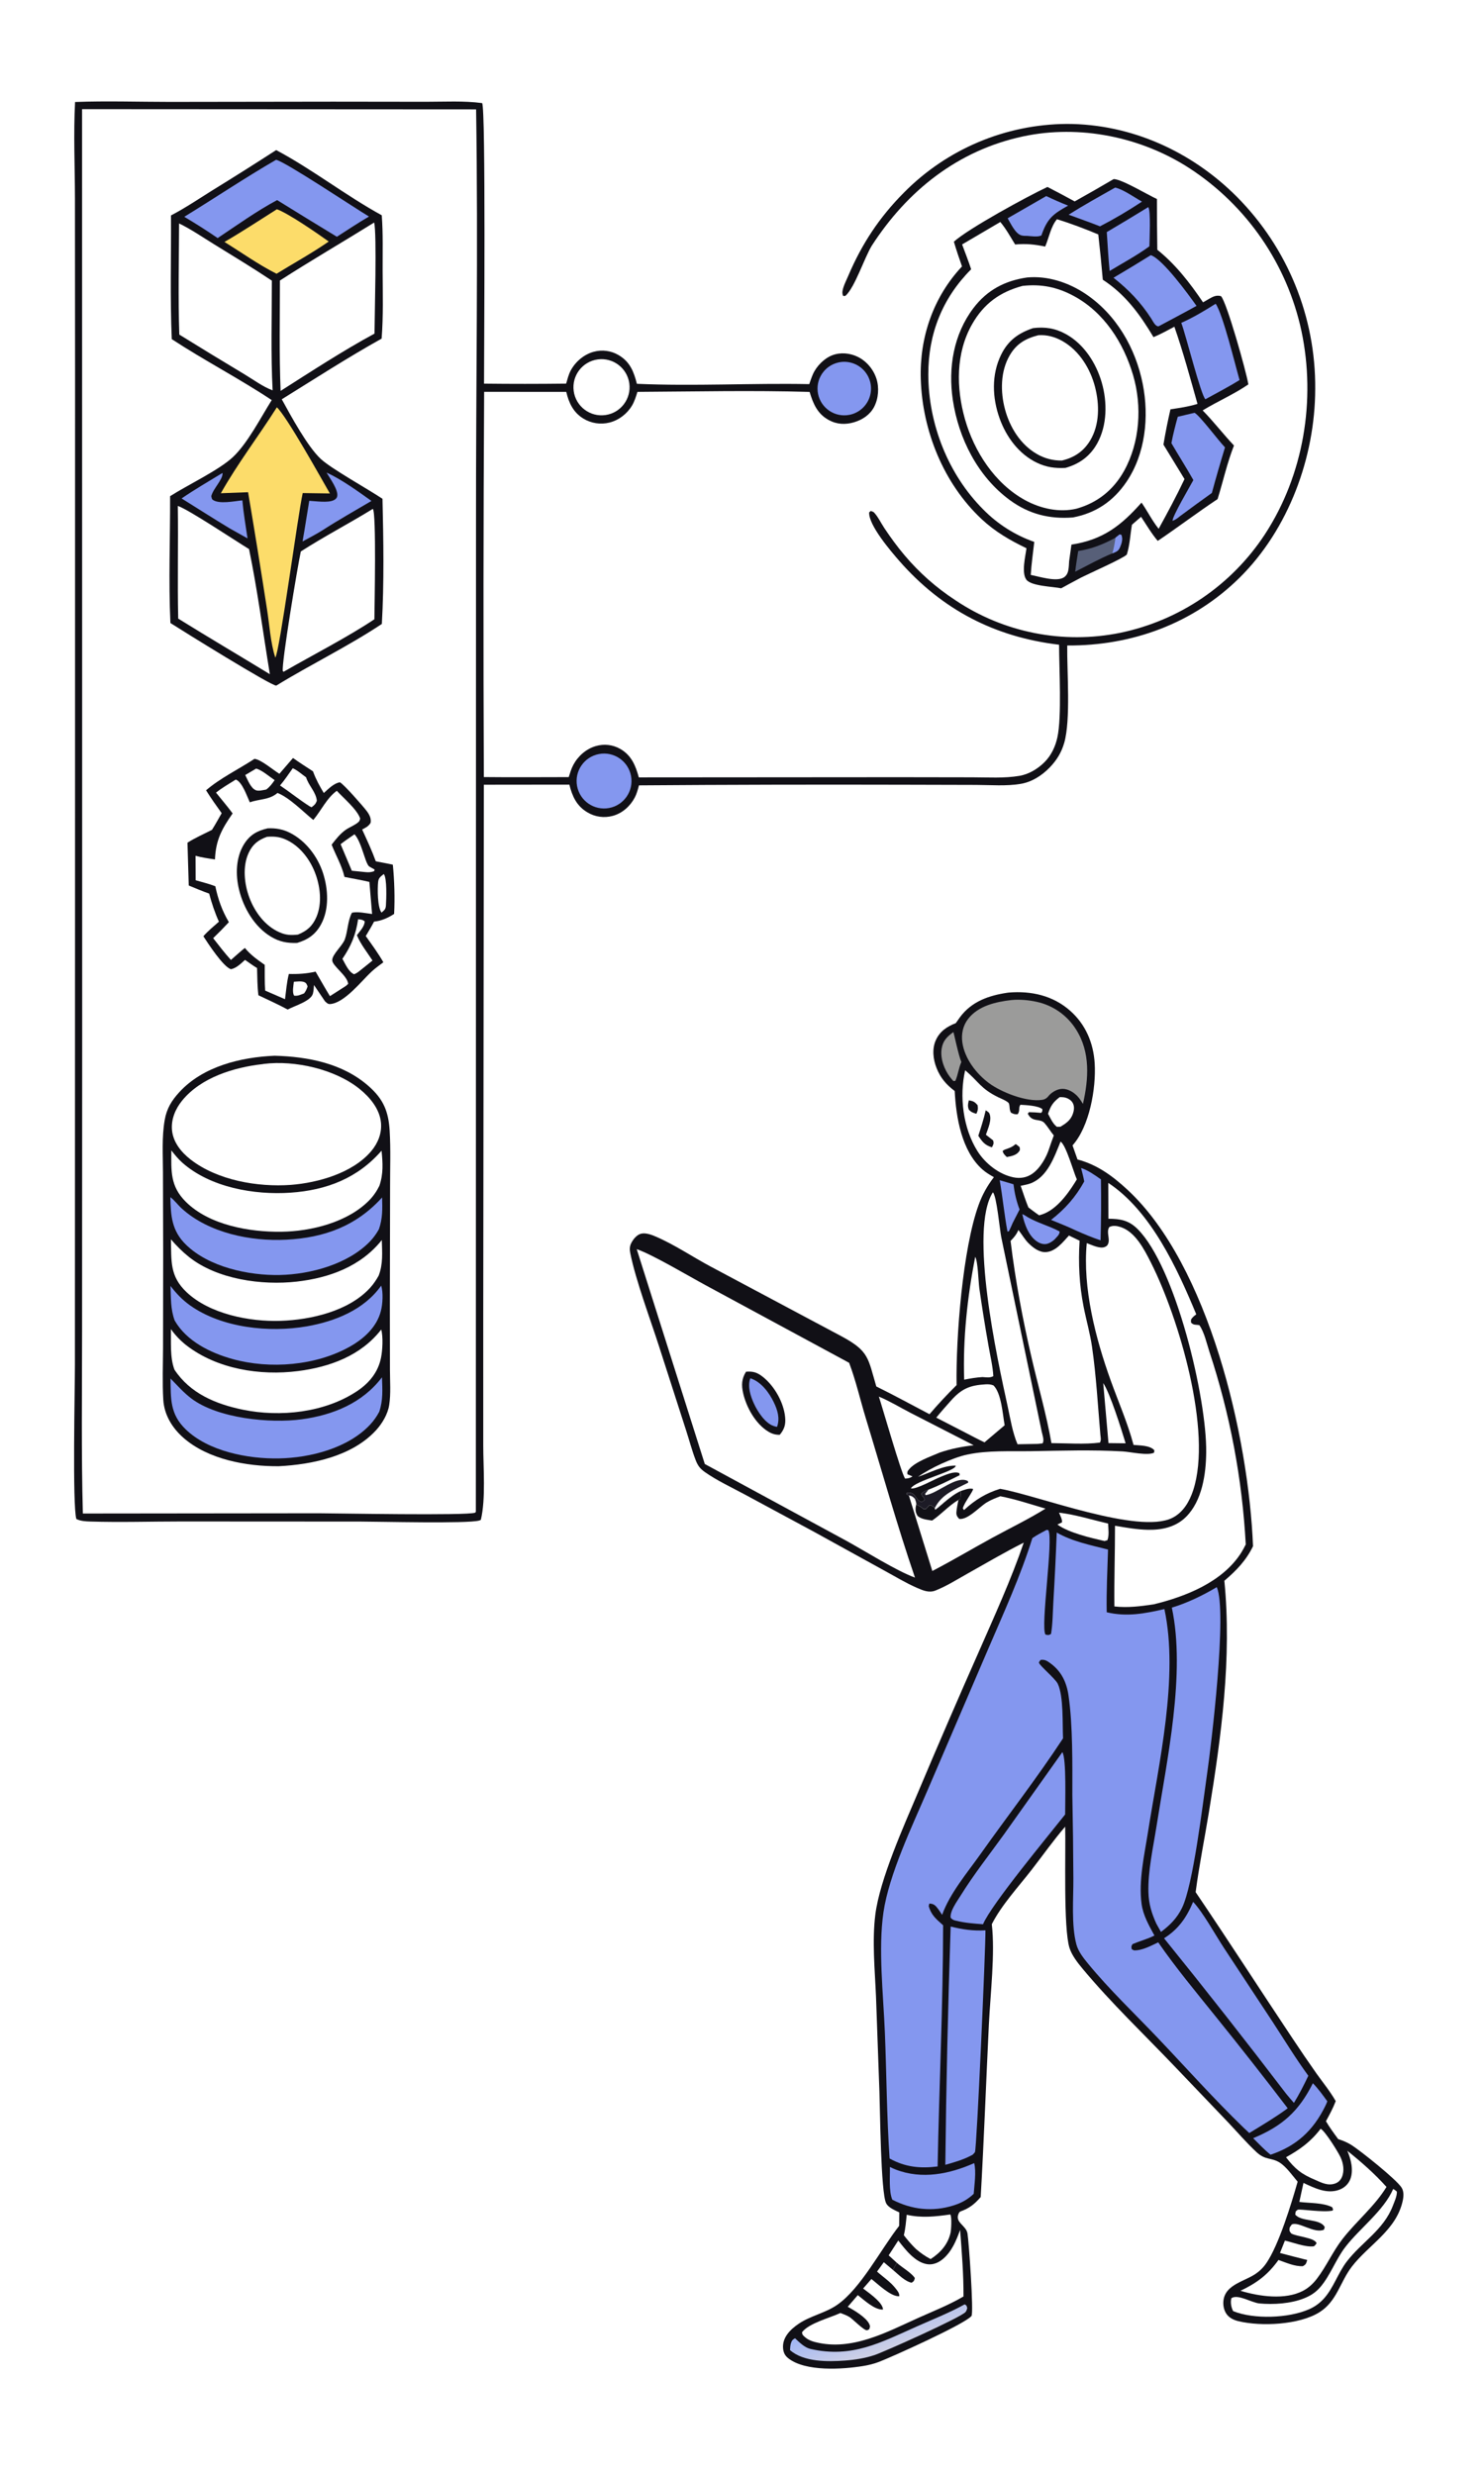
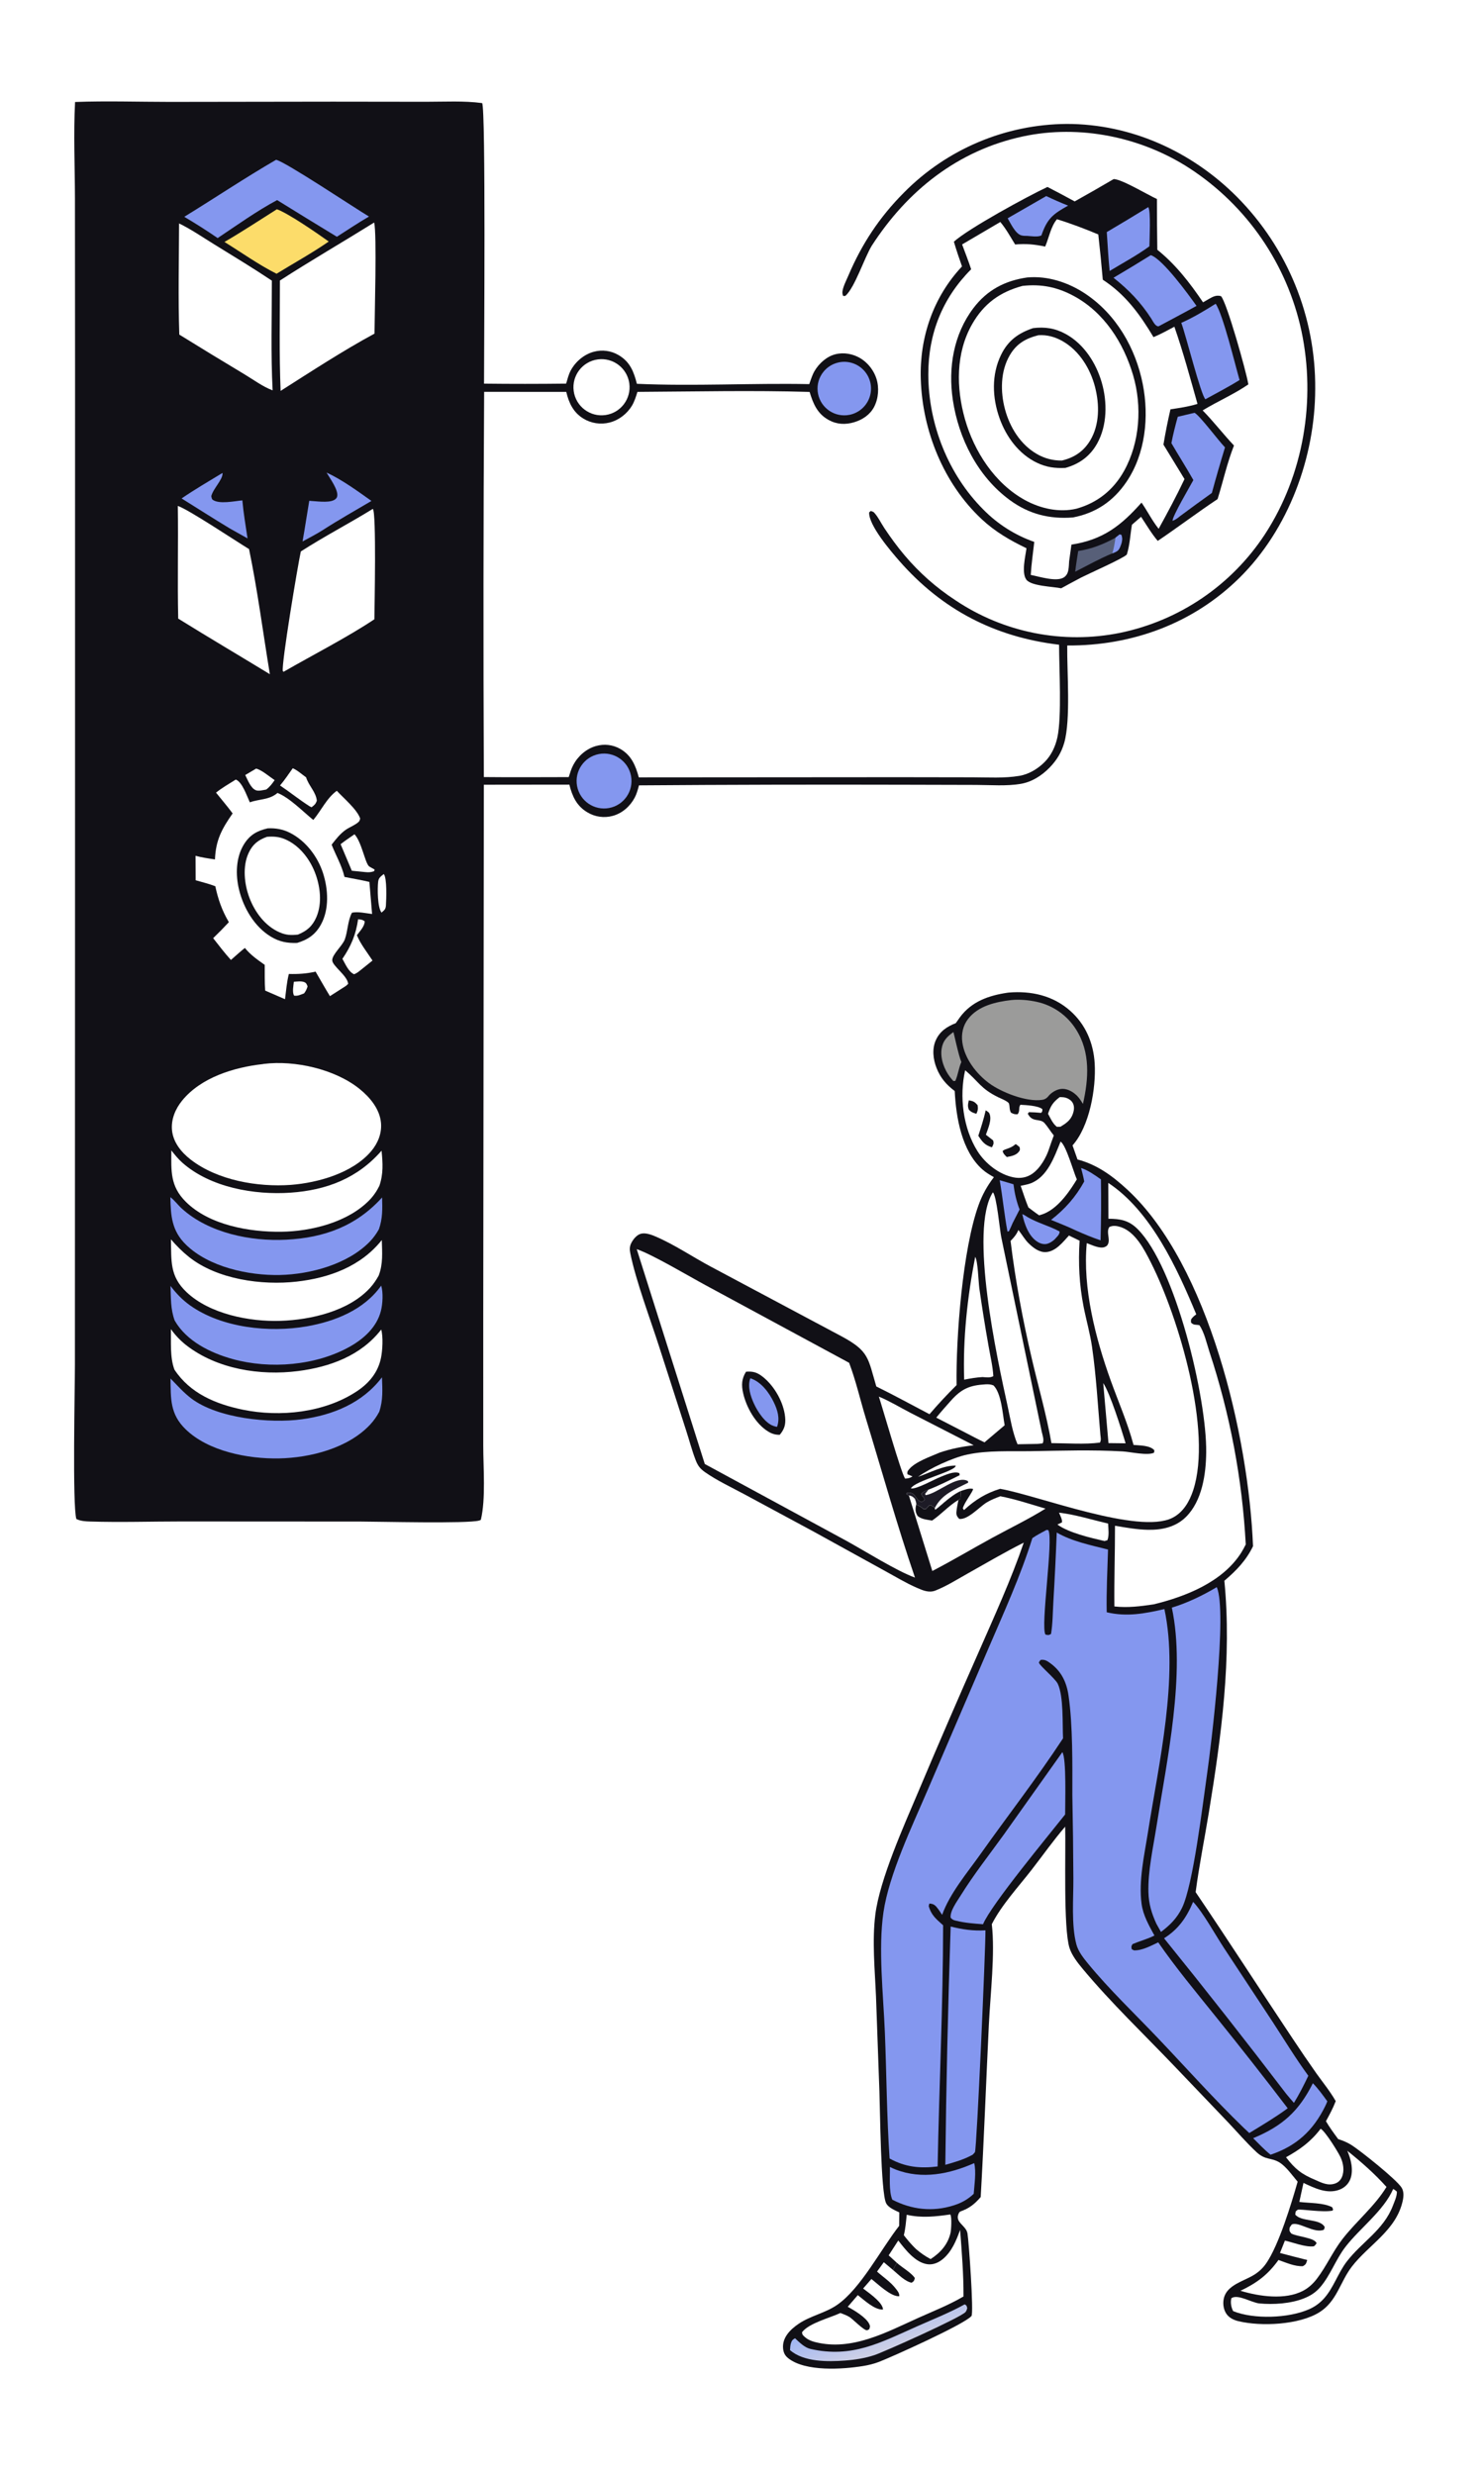
<svg xmlns="http://www.w3.org/2000/svg" style="display: block;" viewBox="0 0 1229 2048" width="1024" height="1707">
  <defs>
    <linearGradient id="Gradient1" gradientUnits="userSpaceOnUse" x1="732.894" y1="1943.71" x2="723.612" y2="1915.82">
      <stop class="stop0" offset="0" stop-opacity="1" stop-color="rgb(204,207,230)" />
      <stop class="stop1" offset="1" stop-opacity="1" stop-color="rgb(163,183,243)" />
    </linearGradient>
  </defs>
  <path transform="translate(0,0)" fill="rgb(255,255,255)" d="M 0 0 L 1229 0 L 1229 2048 L 0 2048 L 0 0 z" />
  <path transform="translate(0,0)" fill="rgb(17,16,22)" d="M 62.166 84.048 C 88.199 83.07 114.58 83.955 140.646 83.966 L 275.811 83.776 L 352.878 83.871 C 368.188 83.885 384.125 82.94 399.299 84.966 C 402.363 89.741 400.861 291.502 400.859 317.165 C 423.524 317.428 446.19 317.423 468.855 317.15 C 469.965 313.511 470.846 309.653 472.655 306.283 C 476.576 298.974 483.644 292.962 491.692 290.791 C 498.657 288.868 506.105 289.867 512.317 293.559 C 521.792 299.123 524.889 307.243 527.447 317.301 C 574.836 319.433 622.721 316.619 670.198 317.566 C 671.121 314.85 672.051 312.1 673.192 309.468 C 676.093 302.772 682.517 296.233 689.377 293.631 C 696.08 291.088 703.849 291.825 710.243 294.917 C 717.556 298.452 723.268 305.246 725.791 312.934 C 728.236 320.382 727.539 329.48 723.904 336.435 C 720.532 342.887 714.334 347.019 707.486 349.079 C 700.122 351.294 693.036 350.959 686.226 347.218 C 676.884 342.085 673.382 333.653 670.498 324.031 C 623.067 322.621 575.363 323.723 527.904 323.994 C 526.72 327.787 525.454 331.897 523.415 335.32 C 519.363 342.123 512.507 347.421 504.812 349.353 C 497.413 351.225 489.572 350.033 483.064 346.046 C 474.788 340.959 471.102 333.116 468.964 323.996 L 400.953 323.959 C 400.308 430.237 400.222 536.518 400.697 642.797 C 424.123 643.052 447.565 642.862 470.993 642.837 C 472.077 639.429 473.122 635.856 474.81 632.692 C 478.687 625.424 485.496 619.417 493.468 617.127 C 500.259 615.177 507.403 615.937 513.559 619.422 C 522.878 624.696 526.375 633.217 529.042 643.061 L 744.506 642.906 L 805.275 643.002 C 818.049 643.018 831.721 643.931 844.343 641.773 C 852.161 640.436 859.52 635.951 865.084 630.391 C 870.606 624.873 874.04 617.527 875.69 609.953 C 879.436 592.766 877.123 553.033 877.084 533.26 C 823.917 526.922 780.281 504.352 744.901 464.033 C 737.845 455.992 719.127 434.125 719.814 423.704 L 721.184 422.521 C 721.768 422.785 723.271 423.242 723.675 423.646 C 726.889 426.86 729.836 432.941 732.437 436.821 C 737.627 444.565 743.04 452.049 749.074 459.162 C 761.18 473.533 775.327 486.051 791.065 496.317 C 831.143 523.261 880.347 533.021 927.675 523.413 C 976.883 513.233 1020.02 483.889 1047.56 441.858 C 1079.63 392.759 1089.9 330.805 1077.83 273.668 C 1065.95 218.342 1032.69 169.951 985.297 139.026 C 945.246 112.949 894.104 102.503 847.214 112.538 C 793.305 124.075 751.307 157.481 721.86 203.179 C 715.64 213.591 708.135 236.897 700.516 244.169 C 699.754 244.897 699.246 244.586 698.243 244.543 C 697.963 243.823 697.73 243.096 697.674 242.317 C 697.388 238.282 700.815 231.9 702.397 228.166 C 713.614 201.693 728.173 179.577 748.499 159.146 C 784.165 123 832.737 102.515 883.516 102.202 C 936.892 102.222 987.024 125.08 1024.41 162.586 C 1066.37 204.808 1089.71 262.062 1089.21 321.59 C 1089.1 378.132 1067.12 437.731 1026.59 477.782 C 988.171 515.748 937.468 534.252 883.842 533.892 C 883.567 555.108 886.857 595.445 881.352 614.474 C 879.002 622.598 874.996 629.073 869.085 635.104 C 862.616 641.704 854.466 646.88 845.249 648.434 C 833.488 650.416 820.418 649.336 808.446 649.29 L 747.903 649.137 C 674.99 648.941 602.077 649.114 529.165 649.656 C 528.266 653.147 527.282 656.775 525.569 659.96 C 521.735 667.087 515.302 672.771 507.42 674.921 C 500.337 676.85 492.773 675.796 486.488 672.004 C 477.537 666.725 473.945 658.728 471.515 649.052 L 400.696 649.129 L 400.206 1088.13 L 400.214 1195.96 C 400.189 1214.28 402.403 1240.31 398.213 1257.59 C 397.788 1257.77 397.231 1258.04 396.765 1258.17 C 387.054 1260.86 313.504 1258.99 298.635 1258.99 L 149.923 1258.91 C 124.948 1258.92 99.708 1259.72 74.756 1258.96 C 70.877 1258.84 66.752 1258.64 63.232 1256.87 C 59.9 1245.94 62.048 1148.89 62.041 1129.5 L 62.141 737.645 L 62.167 306.033 L 62.069 163.57 C 62.004 137.179 60.809 110.387 62.166 84.048 z" />
-   <path transform="translate(0,0)" fill="rgb(255,255,255)" d="M 67.976 89.982 L 394.3 90.173 C 396.036 204.837 394.103 319.758 394.217 434.449 L 394.088 1250.94 L 393.475 1251.64 C 386.728 1254.21 278.794 1252.16 264.036 1252.12 L 68.627 1252.33 C 67.266 1202.08 67.959 1151.69 67.977 1101.42 L 68.065 854.667 L 67.976 89.982 z" />
  <path transform="translate(0,0)" fill="rgb(17,16,22)" d="M 227.474 873.447 C 255.134 874.207 283.783 879.71 305.235 898.54 C 317.523 909.327 321.755 919.489 322.718 935.646 C 323.63 950.947 323.024 966.576 323.059 981.927 L 322.878 1079.5 L 322.942 1133.33 C 322.952 1142.79 323.776 1153.22 322.327 1162.54 C 321.149 1170.12 316.475 1177.92 311.36 1183.48 C 291.639 1204.93 258.678 1211.77 230.859 1213.2 C 204.273 1213.38 172.338 1207.66 151.792 1189.56 C 142.57 1181.44 135.966 1170.59 135.235 1158.18 C 134.393 1143.89 134.993 1129.18 135.037 1114.84 L 135.141 1037.36 L 134.975 970.013 C 134.955 955.775 133.928 940.742 136.398 926.674 C 138.063 917.184 142.004 910.691 148.518 903.585 C 168.163 882.155 199.522 874.634 227.474 873.447 z" />
  <path transform="translate(0,0)" fill="rgb(255,255,255)" d="M 217.585 880.371 C 217.922 880.313 218.256 880.238 218.596 880.197 C 244.259 877.05 277.418 884.556 297.673 900.832 C 306.332 907.79 314.433 917.433 315.517 928.916 C 316.336 937.597 312.938 945.931 307.373 952.484 C 292.103 970.461 263.635 978.559 240.855 980.334 C 213.431 982.317 179.956 976.577 157.787 959.291 C 150.139 953.327 143.495 945.205 142.469 935.246 C 141.54 926.228 145.208 917.471 150.83 910.571 C 166.478 891.366 193.83 883.036 217.585 880.371 z" />
  <path transform="translate(0,0)" fill="rgb(255,255,255)" d="M 315.709 1100.07 C 317.423 1106.15 316.774 1117.32 315.547 1123.4 C 313.106 1135.49 305.74 1144.38 295.621 1151.1 C 268.828 1168.89 231.948 1172.77 200.969 1166.37 C 178.697 1161.77 157.386 1152.91 144.46 1133.23 C 140.662 1123.21 141.744 1110.33 141.531 1099.71 C 145.064 1104.67 149.277 1109.1 154.047 1112.89 C 179.593 1132.81 215.359 1138.46 246.824 1134.44 C 273.233 1131.07 298.983 1121.66 315.709 1100.07 z" />
  <path transform="translate(0,0)" fill="rgb(255,255,255)" d="M 141.891 951.786 C 144.762 955.432 147.644 959.011 151.139 962.087 C 174.315 982.478 210.516 988.823 240.503 986.787 C 270.307 984.763 296.102 974.896 315.993 952.027 C 317.024 962.294 317.57 971.093 314.215 981.04 C 312.099 985.412 309.193 989.636 305.792 993.1 C 287.916 1011.31 257.835 1018.79 232.999 1019.12 C 206.713 1019.47 173.395 1013.67 153.969 994.414 C 140.784 981.342 141.833 968.924 141.891 951.786 z" />
  <path transform="translate(0,0)" fill="rgb(255,255,255)" d="M 141.552 1025.4 C 146.169 1030.72 150.936 1035.56 156.449 1039.95 C 179.826 1058.59 216.875 1063.66 245.745 1060.39 C 272.773 1057.33 298.803 1047.82 316.198 1025.99 C 316.46 1036.15 317.346 1045.83 313.581 1055.48 C 311.482 1059.24 309.185 1062.65 306.249 1065.82 C 288.565 1084.89 257.422 1092.03 232.373 1092.86 C 206.69 1093.72 173.636 1087.25 154.474 1069.09 C 140.399 1055.75 142.027 1043.32 141.552 1025.4 z" />
  <path transform="translate(0,0)" fill="rgb(132,151,239)" d="M 141.207 1140.58 C 146.877 1146.32 151.892 1152.13 158.367 1157.05 C 180.208 1173.66 223.595 1177.93 250.064 1174.33 C 275.879 1170.81 300.249 1160.84 316.332 1139.6 C 316.69 1149.63 317.337 1158.46 314.077 1168.12 C 312.087 1171.94 309.391 1175.72 306.445 1178.85 C 288.111 1198.31 256.957 1206.23 231.042 1206.74 C 205.505 1207.23 172.503 1200.94 153.635 1182.52 C 140.743 1169.94 141.466 1157.42 141.207 1140.58 z" />
  <path transform="translate(0,0)" fill="rgb(132,151,239)" d="M 315.688 1063.71 C 317.473 1069.44 316.938 1078.95 315.421 1084.79 C 312.003 1097.94 301.59 1107.47 290.137 1113.98 C 261.927 1130.03 223.561 1133.07 192.553 1124.47 C 174.201 1119.38 154.311 1109.6 144.63 1092.52 C 141.231 1083.27 141.549 1073.71 141.208 1063.97 C 145.929 1070.18 151.06 1075.56 157.449 1080.1 C 183.741 1098.76 223.051 1102.81 254.096 1097.41 C 277.537 1093.33 301.614 1083.67 315.688 1063.71 z" />
  <path transform="translate(0,0)" fill="rgb(132,151,239)" d="M 141.09 990.483 C 144.466 992.981 147.29 996.94 150.488 999.844 C 172.873 1020.17 207.578 1027.23 237.165 1025.7 C 268.567 1024.08 295.023 1014.42 316.436 990.751 C 316.707 1000.02 316.952 1008.22 313.769 1017.11 C 311.736 1020.74 309.243 1024.22 306.346 1027.21 C 288.217 1045.95 257.126 1054.39 231.707 1054.92 C 205.922 1055.45 173.032 1048.41 153.996 1029.81 C 142.219 1018.3 141.403 1006 141.09 990.483 z" />
  <path transform="translate(0,0)" fill="rgb(17,16,22)" d="M 228.71 123.854 C 258.817 139.876 286.171 161.393 316.162 177.824 C 317.316 192.991 316.819 208.523 316.876 223.736 C 316.945 242.381 317.509 261.305 316.055 279.897 C 287.959 295.542 260.68 313.155 233.36 330.123 C 240.948 343.934 254.78 369.509 265.789 379.613 C 274.709 387.8 304.454 404.238 316.759 412.476 C 317.586 446.635 318.167 481.967 316.231 516.058 C 288.331 534.613 257.427 549.506 228.804 567.099 C 224.8 567.5 150.136 521.109 141.13 515.285 C 139.508 480.578 140.979 445.098 140.872 410.313 C 155.389 401.037 181.406 388.718 192.86 377.976 C 205.144 366.455 215.926 345.251 225.028 330.78 C 198.113 312.901 169.257 298.052 142.259 280.34 C 140.797 246.383 141.797 211.952 141.605 177.939 C 153.411 171.813 164.594 164.209 175.887 157.173 C 193.62 146.267 211.229 135.16 228.71 123.854 z" />
  <path transform="translate(0,0)" fill="rgb(255,255,255)" d="M 309.86 183.817 C 312.2 192.662 310.219 260.794 310.155 275.749 C 283.689 290.088 257.801 307.02 232.399 323.16 C 231.15 292.819 231.84 262.195 231.816 231.819 C 257.439 215.277 283.952 199.945 309.86 183.817 z" />
  <path transform="translate(0,0)" fill="rgb(255,255,255)" d="M 148.295 184.553 C 158.331 189.432 168.093 196.153 177.607 202.014 C 193.533 211.825 209.576 221.523 225.132 231.913 C 225.154 262.089 224.203 292.582 225.778 322.713 C 217.999 319.913 209.673 313.764 202.551 309.494 C 184.448 298.652 166.426 287.675 148.487 276.563 C 147.477 245.981 148.206 215.156 148.295 184.553 z" />
-   <path transform="translate(0,0)" fill="rgb(252,220,106)" d="M 229.299 336.734 C 237.707 344.63 265.719 395.095 273.188 408.053 L 250.694 407.737 C 246.815 425.019 231.491 539.634 228.008 543.899 C 224.027 531.969 223.118 516.259 221.096 503.694 C 216.111 471.439 210.898 439.218 205.46 407.036 L 182.897 407.879 C 196.811 383.198 214.146 360.644 229.299 336.734 z" />
  <path transform="translate(0,0)" fill="rgb(255,255,255)" d="M 308.765 420.82 C 311.823 424.163 310.138 501.594 310.062 512.179 C 288.184 526.823 258.333 542.116 234.892 555.636 L 234.213 555.097 C 232.99 549.189 246.405 468.632 249.128 456.064 C 268.493 443.607 289.135 432.917 308.765 420.82 z" />
  <path transform="translate(0,0)" fill="rgb(255,255,255)" d="M 147.264 418.388 C 155.73 421.066 195.572 447.633 206.249 454.101 C 213.325 488.297 217.799 523.202 223.493 557.664 C 198.221 542.257 172.742 527.255 147.588 511.637 C 146.889 480.582 147.714 449.463 147.264 418.388 z" />
  <path transform="translate(0,0)" fill="rgb(132,151,239)" d="M 228.617 131.905 C 235.831 133.149 294.345 172.19 305.581 178.858 C 296.545 184.098 287.805 189.987 278.99 195.597 C 262.446 185.563 245.952 175.446 229.508 165.247 C 212.751 174.182 196.077 186.13 180.258 196.69 C 171.247 190.503 162.026 184.63 152.61 179.08 C 178.019 163.471 202.806 146.858 228.617 131.905 z" />
  <path transform="translate(0,0)" fill="rgb(252,220,106)" d="M 229.311 172.823 C 238.845 176.214 263.148 193.022 272.259 199.552 C 258.428 209.105 243.367 217.409 229.022 226.211 C 214.199 218.771 200.031 208.63 185.893 199.886 C 200.623 191.381 214.907 181.88 229.311 172.823 z" />
  <path transform="translate(0,0)" fill="rgb(132,151,239)" d="M 270.471 390.779 C 283.049 396.524 296.284 406.195 307.622 414.244 C 293.967 422.28 280.1 430.106 266.79 438.7 C 261.551 441.989 255.985 444.827 250.557 447.794 C 252.555 436.613 254.214 425.346 256.11 414.143 C 261.435 414.402 271.649 415.999 276.371 413.638 C 277.702 412.972 278.748 412.211 279.171 410.763 C 280.7 405.53 273.075 395.392 270.471 390.779 z" />
  <path transform="translate(0,0)" fill="rgb(132,151,239)" d="M 184.107 391.162 L 184.316 391.4 C 184.497 396.645 176.421 404.221 174.975 410.287 C 175.204 411.189 175.3 412.614 176.035 413.188 C 181.229 417.244 194.453 414.347 200.708 413.781 C 201.646 424.308 203.451 434.796 205.003 445.248 L 190.532 437.147 C 177.041 429.025 163.755 420.518 150.395 412.179 C 161.324 404.719 172.801 398.03 184.107 391.162 z" />
  <path transform="translate(0,0)" fill="rgb(17,16,22)" d="M 210.806 627.687 C 216.526 628.564 226.075 636.83 231.373 640.097 L 242.662 627.007 C 248.034 630.87 253.682 634.402 259.208 638.044 C 259.271 638.22 259.332 638.396 259.398 638.571 C 261.748 644.876 264.707 650.257 268.153 655.999 C 271.897 652.71 276.391 647.922 281.476 647.114 C 284.651 648.599 300.916 667.17 303.726 670.938 C 305.892 673.842 307.525 676.86 306.949 680.591 C 305.322 683.547 302.77 684.654 299.922 686.219 C 303.92 694.903 307.944 703.536 311.223 712.527 C 315.938 713.366 320.635 714.37 325.334 715.295 C 326.643 728.458 327.066 742.847 326.404 756.062 C 321.151 759.471 316.015 761.739 309.773 762.437 C 307.673 766.52 305.255 770.441 302.912 774.388 C 307.956 781.492 313.141 788.517 317.486 796.079 C 314.132 798.606 310.593 801.123 307.524 803.989 C 299.318 811.65 285.271 829.786 273.439 830.675 C 271.411 830.828 270.556 829.576 269.134 828.371 L 260.007 814.894 C 259.823 817.213 259.745 819.849 259.129 822.09 C 257.41 828.348 243.535 832.246 238.257 835.215 C 230.371 830.945 222.106 827.254 214.013 823.385 C 213.087 815.931 213.093 808.362 212.883 800.861 C 209.451 798.802 206.201 796.406 202.923 794.108 C 199.59 797.08 195.794 800.952 191.295 801.826 C 184.957 799.981 172.4 780.687 168.423 774.568 C 172.197 770.155 176.978 766.37 181.297 762.49 C 177.857 754.825 175.373 747.346 173.214 739.246 C 167.5 737.207 161.914 734.877 156.311 732.558 L 155.262 697.111 C 161.592 693.082 168.825 689.914 175.527 686.504 C 178.392 682.031 180.929 677.286 183.587 672.683 C 179.104 666.463 174.703 660.262 170.65 653.75 C 182.26 643.722 197.917 636.151 210.806 627.687 z" />
  <path transform="translate(0,0)" fill="rgb(255,255,255)" d="M 195.285 644.847 C 200.657 646.906 204.488 658.568 206.905 663.713 C 214.528 660.91 222.427 661.753 229.066 656.539 L 229.828 655.93 C 239.771 659.861 250.966 671.416 259.468 678.304 C 266.024 670.465 270.603 660.165 278.935 654.155 C 284.451 660.155 295.793 669.627 298.301 677.129 C 298.051 677.831 297.959 678.61 297.552 679.234 C 296.018 681.588 289.175 684.461 286.501 686.316 C 281.765 689.599 278.14 694.228 274.651 698.749 C 278.204 707.791 283.049 715.833 285.284 725.432 C 292.17 726.878 299.055 727.917 305.912 729.588 L 308.16 756.13 C 302.98 755.502 296.597 753.983 291.492 755.037 C 287.962 761.585 288.091 770.04 285.609 777.036 C 283.785 782.178 275.435 789.215 275.143 794.168 C 274.86 798.974 287.59 806.865 288.361 813.939 L 286.548 815.606 L 273.231 824.123 C 269.141 817.443 265.299 810.582 261.349 803.817 C 253.911 805.531 246.806 805.993 239.226 805.759 C 237.464 812.496 236.947 819.755 236.043 826.659 L 219.624 819.538 C 219.084 812.524 219.327 805.273 219.237 798.227 C 213.072 793.862 207.642 790.143 202.788 784.224 C 198.821 787.367 195.065 790.853 191.245 794.176 C 186.024 788.428 181.323 782.236 176.534 776.13 C 180.992 771.841 185.329 767.426 189.539 762.892 C 183.856 753.269 180.633 743.987 178.312 733.161 C 173.082 731.11 167.433 729.772 162.036 728.197 L 161.954 707.971 C 167.258 709.403 172.598 710.173 178.023 710.965 C 178.681 694.985 183.682 685.73 192.655 672.882 C 188.32 667.005 183.473 661.386 178.904 655.681 C 183.969 651.61 189.793 648.315 195.285 644.847 z" />
  <path transform="translate(0,0)" fill="rgb(17,16,22)" d="M 221.698 685.237 C 228.402 684.918 234.383 685.978 240.389 689.067 C 253.345 695.729 263.129 708.654 267.545 722.377 C 271.822 735.665 272.74 751.935 265.947 764.572 C 261.398 773.034 255.076 777.377 246.055 780.075 C 237.854 780.33 231.553 779.208 224.43 774.941 C 210.72 766.729 201.674 751.173 197.961 735.947 C 194.998 723.797 195.277 709.395 202.023 698.473 C 206.852 690.653 212.947 687.243 221.698 685.237 z" />
  <path transform="translate(0,0)" fill="rgb(255,255,255)" d="M 221.136 692.239 C 226.423 691.835 231.014 692.114 235.96 694.201 C 247.487 699.066 256.073 709.899 260.633 721.288 C 265.216 732.733 267.024 747.163 261.982 758.771 C 258.735 766.247 254.129 770.178 246.725 773.177 C 241.055 773.824 236.926 773.633 231.632 771.352 C 219.574 766.158 211.005 754.538 206.501 742.527 C 202.297 731.316 200.73 716.736 205.918 705.566 C 209.24 698.415 213.871 694.832 221.136 692.239 z" />
  <path transform="translate(0,0)" fill="rgb(255,255,255)" d="M 242.445 635.495 C 246.159 637.03 250.169 640.655 253.502 643.019 C 255.527 649.837 261.792 655.247 262.385 662.44 C 261.252 665.363 260.492 665.824 257.99 667.798 L 256.416 666.982 C 247.995 661.661 240.206 655.3 231.913 649.746 C 235.731 645.313 239.015 640.24 242.445 635.495 z" />
  <path transform="translate(0,0)" fill="rgb(255,255,255)" d="M 296.576 760.466 C 298.816 760.696 300.262 760.774 302.044 762.222 C 301.934 766.461 298.059 770.291 295.57 773.669 C 298.473 780.88 304.225 788.098 308.504 794.656 L 297.629 803.376 C 296.145 804.558 295.004 805.292 293.249 806.007 C 288.619 804.005 286.025 797.507 283.565 793.244 C 290.725 782.746 294.793 773.068 296.576 760.466 z" />
  <path transform="translate(0,0)" fill="rgb(255,255,255)" d="M 293.57 690.15 C 299.312 696.212 302.146 712.845 305.325 716.366 C 306.184 717.318 309.043 718.459 310.292 719.416 L 309.762 720.732 C 307.226 721.609 305.424 721.732 302.76 721.474 L 291.362 720.33 L 282.08 698.371 C 285.726 695.439 289.743 692.848 293.57 690.15 z" />
  <path transform="translate(0,0)" fill="rgb(255,255,255)" d="M 212.096 635.791 C 216.673 636.803 223.374 642.642 227.456 645.33 C 225.315 648.373 223.497 650.876 220.475 653.12 C 218.138 653.518 214.363 654.535 212.109 653.768 C 207.731 652.277 205.103 645.055 203.103 641.116 L 212.096 635.791 z" />
  <path transform="translate(0,0)" fill="rgb(255,255,255)" d="M 317.831 723.031 C 320.622 726.421 319.951 743.997 319.615 749.028 C 319.396 752.305 318.335 752.899 315.969 754.974 C 312.576 750.631 312.552 735.328 313.164 729.525 C 313.529 726.067 315.384 725.103 317.831 723.031 z" />
  <path transform="translate(0,0)" fill="rgb(255,255,255)" d="M 243.356 812.209 C 245.862 812.063 249.388 811.528 251.745 812.416 C 253.813 813.196 253.954 814.202 254.718 816.069 C 254.014 818.365 253.286 819.977 251.79 821.864 C 248.843 822.925 246.686 824.2 243.546 823.676 C 241.865 820.808 243.038 815.527 243.356 812.209 z" />
  <path transform="translate(0,0)" fill="rgb(255,255,255)" d="M 495.082 297.109 C 507.769 295.418 519.436 304.304 521.177 316.985 C 522.917 329.666 514.076 341.367 501.402 343.157 C 488.658 344.957 476.879 336.056 475.128 323.306 C 473.378 310.555 482.324 298.81 495.082 297.109 z" />
  <path transform="translate(0,0)" fill="rgb(132,151,239)" d="M 496.038 623.738 C 508.384 621.405 520.281 629.532 522.597 641.881 C 524.913 654.23 516.77 666.115 504.418 668.414 C 492.09 670.71 480.232 662.586 477.92 650.26 C 475.608 637.935 483.716 626.066 496.038 623.738 z" />
  <path transform="translate(0,0)" fill="rgb(132,151,239)" d="M 694.358 299.646 C 702.149 297.9 710.276 300.484 715.629 306.407 C 720.983 312.33 722.734 320.676 720.212 328.252 C 717.691 335.827 711.287 341.459 703.452 342.992 C 691.563 345.318 680.011 337.66 677.524 325.804 C 675.037 313.948 682.537 302.294 694.358 299.646 z" />
  <path transform="translate(0,0)" fill="rgb(17,16,22)" d="M 834.046 821.334 C 834.509 821.259 834.975 821.192 835.443 821.153 C 853.967 819.631 871.906 823.585 886.151 836.104 C 899.01 847.404 905.558 862.809 906.581 879.736 C 907.831 900.421 902.32 931.959 888.234 947.654 L 892.342 959.298 C 908.684 963.573 921.461 973.022 933.681 984.324 C 1001.14 1046.72 1034.13 1188.87 1037.71 1279.4 C 1031.98 1291.23 1023.84 1299.63 1013.97 1308 C 1020.26 1371.71 1011.47 1436.6 1001.19 1499.45 C 997.583 1521.53 993.101 1543.53 990.191 1565.72 C 1017.26 1605.66 1043.37 1646.22 1070.14 1686.35 C 1076.7 1696.26 1083.39 1706.07 1090.23 1715.79 C 1095.64 1723.33 1101.58 1730.61 1106.2 1738.68 C 1103.97 1744.52 1101.1 1749.84 1098.1 1755.31 C 1101.16 1760.51 1104.67 1765.28 1108.25 1770.12 C 1112.2 1771.37 1116.06 1772.96 1119.55 1775.22 C 1127.24 1780.21 1156.12 1803.2 1160.68 1810.17 C 1162.79 1813.4 1162.48 1817.57 1161.68 1821.23 C 1156.32 1845.67 1133.63 1857.42 1119.59 1875.61 C 1109.8 1888.29 1107.25 1904.34 1092.68 1913.44 C 1076 1923.87 1044.45 1925.38 1025.57 1920.81 C 1021.34 1919.79 1017.29 1917.74 1015.08 1913.8 C 1012.91 1909.92 1012.55 1904.88 1013.88 1900.67 C 1016.87 1891.24 1028.87 1887.87 1036.72 1883.54 C 1041.65 1880.82 1045.43 1877.55 1048.65 1872.92 C 1059.04 1857.93 1069.64 1823.08 1074.66 1805.37 C 1070.36 1800.32 1065.15 1792.79 1059.48 1789.36 C 1052.78 1785.28 1047.98 1787.77 1040.54 1780.85 C 1032.26 1773.13 1024.72 1764.31 1016.92 1756.09 L 973.002 1710.14 C 947.544 1683.47 920.212 1657.48 896.612 1629.16 C 892.514 1624.24 887.68 1618.07 885.73 1611.92 C 880.541 1595.54 882.723 1532.82 882.14 1511.52 C 872.373 1522.87 863.617 1535.3 854.43 1547.13 C 843.393 1561.35 829.514 1576.27 821.375 1592.24 C 824.189 1616.64 820.181 1650.03 818.952 1675.23 C 816.63 1722.84 814.915 1770.51 812.181 1818.09 C 806.919 1824.1 802.847 1827.34 795.293 1830.05 C 794.816 1830.4 794.541 1830.55 794.223 1831.14 C 789.983 1838.99 800.067 1841.28 801.249 1848.21 C 802.348 1854.66 806.54 1914.05 804.542 1916.53 C 799.264 1923.1 738.891 1950.32 727.913 1954.52 C 723.692 1956.13 719.353 1957.19 714.902 1957.92 C 697.788 1960.72 667.18 1962.74 652.906 1951.58 C 650.143 1949.41 648.914 1947.05 648.545 1943.58 C 647.578 1934.49 654.478 1927.66 661.427 1922.97 C 671.259 1916.34 683.355 1914.11 693.05 1907.49 C 712.775 1894.03 729.543 1861.14 744.645 1841.93 L 744.784 1830.79 C 741.207 1829.03 735.696 1826.93 733.835 1823.13 C 729.409 1814.09 728.846 1745.15 728.296 1730.55 L 725.479 1652.19 C 724.541 1629.93 722.148 1606.44 724.918 1584.31 C 728.569 1555.12 748.762 1510.36 760.591 1482.41 C 776.936 1443.68 793.623 1405.09 810.651 1366.66 C 823.667 1336.92 837.312 1307.16 847.847 1276.43 C 831.876 1284.47 816.426 1293.54 800.844 1302.31 C 792.328 1307.1 783.812 1312.47 774.717 1316.08 C 769.229 1318.25 764.192 1315.92 759.083 1313.71 C 750.203 1309.86 741.634 1304.61 733.115 1299.99 L 674.222 1267.53 L 616.354 1236.35 C 605.623 1230.58 594.039 1225.2 584.047 1218.24 C 579.713 1215.23 577.872 1212.73 576.002 1207.83 C 572.908 1199.72 570.698 1191.11 567.98 1182.84 L 545.989 1114.56 C 538.68 1091.72 526.497 1059.48 521.983 1036.84 C 521.418 1034 521.344 1031.55 522.612 1028.87 C 524.141 1025.64 527.125 1021.81 530.676 1020.8 C 534.533 1019.71 539.491 1021.58 543.009 1023.09 C 558.704 1029.82 573.454 1039.89 588.552 1047.94 L 697.404 1105.92 C 719.736 1118.03 718.759 1123.62 725.731 1147.18 C 740.576 1154.45 755.135 1162.48 769.785 1170.14 C 776.923 1161.8 784.405 1153.77 792.211 1146.06 C 791.594 1106.82 797.21 1033.24 810.52 996.744 C 813.583 988.346 817.638 981.048 823.109 973.957 C 819.726 972.05 816.447 970.099 813.535 967.505 C 796.412 952.261 791.766 924.499 790.67 902.663 C 783.686 897.356 778.935 891.947 775.655 883.688 C 772.785 876.459 771.738 867.805 775.038 860.537 C 778.401 853.129 784.258 849.32 791.553 846.454 C 792.717 844.735 793.916 843.041 795.15 841.372 C 804.749 828.523 818.793 823.632 834.046 821.334 z" />
  <path transform="translate(0,0)" fill="rgb(132,151,239)" d="M 866.73 1265.91 L 868.18 1266.07 C 872.632 1273.52 861.536 1346.04 865.824 1352.53 C 868.142 1352.99 868.262 1353.2 870.441 1352.01 C 871.854 1343.47 871.835 1334.29 872.352 1325.62 C 873.493 1306.45 874.43 1287.27 875.164 1268.08 C 887.939 1275.48 903.435 1278.54 917.633 1282.16 C 917.122 1299.42 916.19 1316.8 916.543 1334.07 C 933.255 1337.98 947.983 1335.18 964.319 1331.42 C 976.386 1387.61 959.614 1459.5 950.692 1516.18 C 947.701 1535.19 942.849 1556.15 945.417 1575.42 C 946.684 1584.92 951.552 1593.34 956.064 1601.63 C 950.235 1604.56 943.96 1606.2 937.943 1608.71 C 936.803 1610.75 936.835 1610.71 937.316 1613 L 939.09 1613.9 C 945.779 1614.19 953.239 1610.08 959.209 1607.27 C 973.865 1628.51 990.805 1648.77 1006.97 1668.89 C 1027.14 1693.86 1046.97 1719.1 1066.44 1744.61 C 1056.25 1752.09 1045.4 1758.52 1034.61 1765.09 C 1033 1763.62 1031.4 1762.12 1029.82 1760.6 C 1005.35 1736.93 982.247 1711 958.745 1686.31 C 939.667 1666.26 918.864 1646.49 901.287 1625.14 C 897.42 1620.44 892.989 1614.89 891.413 1608.95 C 887.113 1592.72 889.043 1571.04 888.924 1554.25 C 888.819 1531.33 888.538 1508.41 888.081 1485.5 C 888.097 1460.24 888.537 1427.77 884.91 1402.92 C 883.319 1392.02 879.024 1383 870.044 1376.39 C 867.266 1374.34 865.273 1372.97 861.756 1373.53 C 861.556 1373.83 860.381 1375.37 860.387 1375.6 C 860.445 1377.9 873.926 1388.89 876.001 1393.24 C 880.934 1403.56 879.811 1426.6 880.383 1438.41 C 858.972 1471.06 834.676 1502.24 812.093 1534.11 C 801.122 1549.6 786.627 1566.61 780.247 1584.51 C 778.701 1582.23 777.158 1579.72 775.321 1577.67 C 773.614 1575.76 772.134 1575.35 769.692 1575.13 L 769.134 1577.18 C 771.199 1584.84 775.4 1588.04 781.057 1593.14 C 781.006 1659.57 777.747 1726.31 776.508 1792.76 C 762.037 1794.56 749.741 1793.36 736.726 1786.18 C 734.372 1751.52 734.232 1716.42 732.816 1681.67 C 731.563 1650.92 727.217 1612.53 731.655 1582.34 C 736.263 1550.99 755.38 1511.19 767.972 1481.82 L 818.711 1363.69 C 831.612 1333.64 845.19 1303.99 854.956 1272.73 C 858.609 1270.12 862.799 1268.08 866.73 1265.91 z" />
  <path transform="translate(0,0)" fill="rgb(255,255,255)" d="M 527.319 1033.54 C 540.348 1037.97 570.586 1055.95 584.439 1063.43 L 703.212 1127.6 C 708.825 1142.34 712.461 1158.5 717.082 1173.64 C 730.456 1217.46 742.917 1262.06 757.754 1305.38 C 742.716 1300 715.817 1283.07 700.852 1274.88 L 583.695 1211.37 L 527.319 1033.54 z" />
  <path transform="translate(0,0)" fill="rgb(17,16,22)" d="M 617.835 1134.98 C 623.852 1134.47 627.324 1135.65 632.041 1139.45 C 641.47 1147.05 649.058 1160.48 650.221 1172.59 C 650.802 1178.63 649.639 1182.54 645.771 1187.19 C 642.105 1187.25 639.251 1186.36 636.15 1184.46 C 625.691 1178.05 618.084 1164.39 615.442 1152.7 C 613.927 1146 614.177 1140.85 617.835 1134.98 z" />
  <path transform="translate(0,0)" fill="rgb(132,151,239)" d="M 621.4 1140.42 C 621.61 1140.49 621.821 1140.55 622.03 1140.62 C 630.498 1143.56 637.015 1152.37 640.783 1160.16 C 643.983 1166.78 646.041 1173.51 643.519 1180.63 C 642.597 1180.45 641.715 1180.24 640.818 1179.95 C 633.677 1177.66 627.405 1167.92 624.462 1161.53 C 621.587 1155.29 618.886 1147.14 621.4 1140.42 z" />
  <path transform="translate(0,0)" fill="rgb(255,255,255)" d="M 900.025 1028.54 C 903.993 1029.98 910.905 1033.46 914.931 1031.75 C 916.375 1031.13 917.172 1030.54 917.759 1029 C 919.407 1024.69 916.01 1019.38 918.68 1015.25 C 921.659 1013.72 924.729 1014.22 927.829 1015.17 C 940.2 1019 947.774 1033.99 953.23 1044.8 C 976.227 1090.35 1004.15 1184.23 988.173 1233.05 C 985.123 1242.37 979.888 1251.48 970.792 1255.98 C 942.721 1269.88 859.701 1237.4 828.282 1231.88 C 816.428 1235.52 807.423 1241.13 798.362 1249.47 L 797.375 1248.11 C 798.342 1243.57 806.279 1233.58 805.841 1231.96 C 802.279 1231.18 799.131 1232.61 795.768 1233.71 C 786.474 1237.85 777.087 1248.16 774.388 1249.24 L 774.135 1247.86 C 772.477 1246.18 772.278 1245.91 769.86 1245.38 L 766.864 1248.59 L 764.806 1248.66 C 763.123 1247.11 761.539 1246.21 759.457 1245.26 L 758.74 1244.95 C 758.915 1243.28 758.212 1241.78 757.676 1240.23 C 756.049 1238.46 755.066 1237.81 752.685 1237.39 L 750.871 1236.54 L 750.921 1235.34 C 758.91 1233.88 757.333 1241.01 763.214 1242.82 L 765.582 1241.35 C 765.868 1238.67 763.334 1238.7 763.059 1235.8 C 764.749 1234.3 766.101 1233.62 768.225 1232.84 L 768.946 1232.58 C 777.387 1229.36 786.603 1224.67 794.735 1220.64 L 794.522 1218.93 C 790.144 1217.01 783.137 1220.39 778.868 1222.04 C 773.95 1223.95 758.782 1232.52 754.378 1231.57 C 757.532 1225.18 792.208 1217.2 791.449 1212.68 C 781.151 1212.52 769.896 1218.68 760.286 1221.95 C 770.551 1214.66 788.953 1206.15 800.934 1203.57 C 817.921 1199.91 836.796 1201 854.14 1200.73 C 879.31 1200.32 904.643 1199.49 929.791 1200.94 C 935.988 1201.3 950.452 1204.63 955.761 1201.98 L 956.01 1200.03 C 952.507 1195.86 943.909 1196.05 938.759 1195.57 C 933.919 1177.47 926.192 1159.87 919.848 1142.23 C 907.364 1107.51 896.484 1065.73 900.025 1028.54 z" />
  <path transform="translate(0,0)" fill="rgb(29,27,38)" d="M 768.946 1232.58 L 766.149 1236 L 766.523 1237.13 C 776.351 1235.91 792.379 1220.28 801.597 1225.49 L 801.895 1226.77 C 791.155 1232.3 779.995 1236.11 774.135 1247.86 C 772.477 1246.18 772.278 1245.91 769.86 1245.38 L 766.864 1248.59 L 764.806 1248.66 C 763.123 1247.11 761.539 1246.21 759.457 1245.26 L 758.74 1244.95 C 758.915 1243.28 758.212 1241.78 757.676 1240.23 C 756.049 1238.46 755.066 1237.81 752.685 1237.39 L 750.871 1236.54 L 750.921 1235.34 C 758.91 1233.88 757.333 1241.01 763.214 1242.82 L 765.582 1241.35 C 765.868 1238.67 763.334 1238.7 763.059 1235.8 C 764.749 1234.3 766.101 1233.62 768.225 1232.84 L 768.946 1232.58 z" />
  <path transform="translate(0,0)" fill="rgb(255,255,255)" d="M 917.846 978.711 C 953.241 1002.06 975.033 1049.71 990.699 1087.47 C 989.591 1088.32 988.469 1089.15 987.548 1090.21 C 986.067 1091.91 986.267 1092.15 986.405 1094.33 C 988.663 1096.65 990.266 1095.84 993.295 1096.45 C 997.414 1102.35 999.423 1111.87 1001.68 1118.68 C 1018.68 1170.21 1028.77 1223.75 1031.7 1277.93 C 1030.56 1280.17 1029.39 1282.42 1028.06 1284.55 C 1012.73 1308.93 982.121 1321.03 955.392 1327.51 C 944.319 1329.15 934.119 1330.47 922.908 1329.25 C 922.655 1307.02 923.438 1284.72 923.402 1262.47 C 932.345 1263.98 941.621 1265.63 950.701 1265.81 C 962.318 1266.03 973.761 1263.55 982.229 1255.12 C 995.562 1241.84 998.744 1219.79 998.943 1201.7 C 999.437 1156.85 973.646 1048.35 942.136 1016.91 C 934.884 1009.68 927.92 1008.41 917.97 1008.35 L 917.846 978.711 z" />
  <path transform="translate(0,0)" fill="rgb(132,151,239)" d="M 1007.7 1313.26 C 1016.54 1333.32 1003.08 1444.47 999.539 1468.75 C 995.939 1493.45 988.166 1559.85 978.878 1578.81 C 974.737 1587.27 968.934 1593.08 961.471 1598.65 L 957.684 1591.91 C 953.732 1583.24 951.359 1575.46 951.096 1565.84 C 950.613 1548.2 954.949 1529.19 957.685 1511.78 C 966.367 1456.53 982.143 1384.81 970.468 1330.23 C 983.379 1326.33 996.133 1320.13 1007.7 1313.26 z" />
  <path transform="translate(0,0)" fill="rgb(255,255,255)" d="M 843.406 1017.66 C 846.42 1021.39 848.6 1025.56 852.081 1028.91 C 855.867 1032.55 860.776 1036.35 866.34 1035.96 C 874.327 1035.4 880.281 1027.72 885.261 1022.25 L 894.078 1026.54 C 892.93 1045.11 893.798 1062.87 897.399 1081.17 C 899.586 1092.28 902.762 1103.22 904.389 1114.44 C 907.863 1138.41 909.195 1162.96 911.29 1187.09 C 911.517 1189.52 912.115 1191.44 910.917 1193.64 C 898.047 1195.27 883.782 1194.13 870.756 1194.08 C 866.752 1171.03 860.082 1147.97 854.742 1125.17 C 847.078 1092.43 840.985 1060.08 836.918 1026.7 C 839.8 1023.79 841.787 1021.45 843.406 1017.66 z" />
  <path transform="translate(0,0)" fill="rgb(155,155,154)" d="M 837.566 827.348 C 844.207 826.652 852.048 827.382 858.536 828.814 C 872.063 831.731 883.835 839.997 891.171 851.731 C 903.124 870.535 901.596 892.579 896.863 913.308 C 895.623 911.279 894.349 909.254 892.779 907.46 C 889.749 904 884.899 900.915 880.194 900.857 C 876.035 900.805 872.135 903.003 869.214 905.789 C 867.332 908.107 866.063 909.498 863.027 909.957 C 850.03 911.92 829.252 903.665 819.129 896.184 C 808.495 888.325 798.849 875.791 796.976 862.39 C 796.009 855.476 797.439 848.606 801.731 843.016 C 810.115 832.096 824.616 828.873 837.566 827.348 z" />
  <path transform="translate(0,0)" fill="rgb(132,151,239)" d="M 787.311 1594.19 C 797.112 1596.61 805.97 1597.94 816.113 1597.32 C 816.337 1610.62 808.976 1777.03 807.438 1780.83 C 807.189 1781.44 805.991 1782.5 805.515 1783.04 C 798.404 1787.02 790.658 1789.2 782.877 1791.41 C 783.608 1725.66 785.086 1659.91 787.311 1594.19 z" />
  <path transform="translate(0,0)" fill="rgb(132,151,239)" d="M 988.112 1573.76 C 996.206 1582.31 1006.55 1601.09 1013.53 1611.75 L 1054.16 1673.4 C 1063.81 1688.2 1073.09 1703.44 1083.51 1717.7 C 1079.83 1725.41 1076.06 1732.86 1071.6 1740.15 C 1069.37 1737.72 1067.28 1735.09 1065.14 1732.57 C 1032.05 1689.21 998.345 1646.32 964.038 1603.91 C 976.049 1596.3 982.689 1586.66 988.112 1573.76 z" />
  <path transform="translate(0,0)" fill="rgb(255,255,255)" d="M 743.928 1854.03 C 749.704 1861.56 758.078 1872.36 768.09 1873.68 C 772.82 1874.31 777.282 1872.38 780.84 1869.4 C 788.249 1863.19 791.944 1854.12 795.127 1845.27 C 796.517 1863.39 798.045 1882.18 797.935 1900.35 C 786.149 1907.32 773.018 1912.46 760.543 1918.07 C 734.02 1930.01 705.457 1945.74 675.287 1938.17 C 670.861 1937.06 667.612 1935.47 664.596 1931.96 L 664.173 1930.03 C 669.879 1922.41 687.301 1918.12 695.993 1914.04 C 698.593 1915.03 701.427 1916.02 703.767 1917.54 C 706.281 1919.17 715.59 1928.66 717.981 1928.33 C 718.645 1928.24 719.215 1927.81 719.832 1927.55 C 720.585 1925.46 720.838 1925.12 719.866 1923.1 C 717.238 1917.64 707.322 1911.74 702.079 1908.91 L 710.399 1899.24 C 715.662 1903.3 724.245 1911.61 731.268 1911.19 C 731.187 1908.13 728.205 1904.93 726.034 1902.82 C 722.626 1899.5 718.615 1896.64 714.818 1893.78 L 721.669 1885.91 C 727.161 1890.16 737.77 1900.61 744.732 1900.19 C 745.023 1897.61 743.152 1895.56 741.581 1893.55 C 737.398 1888.18 731.369 1884.29 726.337 1879.76 L 731.947 1872.02 L 739.723 1878.57 C 740.346 1876.32 741.567 1874.51 742.783 1872.54 L 735.965 1866.34 L 743.928 1854.03 z" />
  <path transform="translate(0,0)" fill="rgb(17,16,22)" d="M 742.783 1872.54 C 747.087 1876.43 754.562 1880.53 757.637 1885.09 C 757.02 1887.45 757.138 1887.52 754.991 1888.99 C 749.499 1887.95 743.888 1882.06 739.723 1878.57 C 740.346 1876.32 741.567 1874.51 742.783 1872.54 z" />
  <path transform="translate(0,0)" fill="rgb(255,255,255)" d="M 1115.79 1779.79 C 1127.49 1789.16 1138.22 1798.55 1148.25 1809.71 C 1138.36 1825.86 1123.27 1838.04 1111.72 1852.93 C 1103.66 1863.32 1098.45 1875.47 1090.54 1885.77 C 1087.44 1889.8 1083.73 1893.25 1079.22 1895.63 C 1064.34 1903.48 1042.91 1900.37 1027.33 1895.66 C 1040.95 1889.15 1049.99 1882.42 1058.78 1870.18 C 1065.16 1872.35 1072.17 1875.62 1078.98 1875.31 C 1081.74 1873.72 1081.58 1873.26 1082.6 1870.18 C 1075.06 1868.32 1067.54 1866.39 1060.04 1864.37 L 1064.13 1854.11 C 1071.1 1855.74 1080.74 1859.59 1087.79 1858.9 C 1088.74 1858.8 1089.72 1857.13 1090.35 1856.38 C 1088.99 1851.63 1074.12 1850.95 1069.32 1848.21 C 1067.7 1846.03 1067.77 1846 1068.07 1843.29 C 1068.41 1842.82 1069.53 1840.94 1069.93 1840.75 C 1075.48 1838.09 1088.42 1848.59 1096.42 1845.11 L 1097.13 1843.02 C 1093.29 1835.57 1077.58 1838.84 1072.69 1832.56 L 1073.05 1830.02 C 1073.67 1829.53 1074.16 1828.79 1074.91 1828.56 C 1077.11 1827.88 1095.68 1831 1103.65 1829.28 L 1104.38 1827.22 L 1105.08 1828.33 L 1104.28 1828.98 L 1103.3 1826.53 C 1096.14 1822.67 1084.26 1823.18 1076.06 1822.11 L 1079.49 1806.39 C 1088.7 1810.65 1099.04 1815.89 1109.32 1811.97 C 1113.47 1810.39 1116.74 1807.33 1118.33 1803.14 C 1121.1 1795.87 1118.8 1786.55 1115.79 1779.79 z" />
  <path transform="translate(0,0)" fill="rgb(132,151,239)" d="M 879.82 1449.84 C 883.296 1455.17 882.063 1492.43 882.116 1501.42 C 868.317 1518.89 820.767 1576.1 814.105 1592.29 C 806.554 1591.71 799.175 1591.21 791.801 1589.37 C 789.699 1588.92 788.832 1588.51 787.325 1586.96 C 786.456 1581.57 792.716 1573.16 795.545 1568.59 C 806.276 1551.29 819.169 1534.94 831.089 1518.42 L 879.82 1449.84 z" />
  <path transform="translate(0,0)" fill="rgb(255,255,255)" d="M 822.265 986.502 C 825.374 989.239 827.954 1017.35 829.19 1023.54 L 862.69 1184.45 C 863.332 1187.39 865.026 1191.79 863.426 1194.28 L 859.251 1194.72 L 842.673 1195.01 C 838.478 1185.12 836.73 1173.8 834.44 1163.3 C 825.983 1124.53 802.315 1017.61 822.265 986.502 z" />
  <path transform="translate(0,0)" fill="rgb(255,255,255)" d="M 799.309 885.499 C 810.71 894.977 811.933 900.607 826.852 907.874 C 828.423 908.639 835.019 911.259 835.59 913.041 C 836.448 915.722 835.712 917.703 837.235 920.548 C 839.568 921.75 840.151 921.959 842.761 921.883 C 844.973 919.026 843.278 916.393 845.051 914.03 C 849.674 914.294 859.727 914.7 863.27 917.66 C 863.193 919.357 863.374 919.537 862.21 920.734 C 858.837 920.402 855.53 920.173 852.14 920.136 L 851.169 921.406 C 855.059 929.077 861.22 924.893 865.088 929.241 C 867.804 932.295 870.066 936.198 872.727 939.422 C 871.411 942.804 870.281 946.283 869.073 949.706 C 866.728 957.32 861.578 966.475 854.905 971.119 C 850.191 974.4 844.775 975.209 839.196 974.061 C 827.292 971.611 815.935 962.61 809.544 952.469 C 797.547 933.432 794.348 907.058 799.309 885.499 z" />
  <path transform="translate(0,0)" fill="rgb(17,16,22)" d="M 816.33 918.613 C 817.22 919.254 818.813 920.062 819.282 921.032 C 821.792 926.23 818.193 933.688 816.488 938.824 L 822.474 943.535 C 823.216 946.394 822.714 946.673 821.487 949.249 C 815.555 947.464 813.451 944.612 810.204 939.679 C 812.484 932.693 814.707 925.788 816.33 918.613 z" />
  <path transform="translate(0,0)" fill="rgb(17,16,22)" d="M 841.145 946.561 C 842.346 947.275 843.337 948.171 844.4 949.071 C 844.62 950.629 844.985 951.171 844.088 952.485 C 841.799 955.84 837.541 956.6 833.827 957.271 C 832.06 955.646 831.001 954.668 830.333 952.327 C 832.302 950.234 836.437 950.719 841.145 946.561 z" />
  <path transform="translate(0,0)" fill="rgb(17,16,22)" d="M 802.352 910.336 C 805.965 910.957 807.301 911.599 809.619 914.391 C 810.108 917.29 809.842 918.811 808.626 921.479 C 805.998 920.772 804.398 920.17 802.458 918.225 C 801.183 915.267 801.676 913.324 802.352 910.336 z" />
  <path transform="translate(0,0)" fill="rgb(255,255,255)" d="M 774.135 1247.86 L 774.388 1249.24 C 777.087 1248.16 786.474 1237.85 795.768 1233.71 L 795.387 1239.99 L 793.749 1241.07 C 793.122 1244.4 792.299 1247.89 792.064 1251.27 C 791.886 1253.83 792.795 1255.04 794.399 1256.78 C 801.413 1257.77 810.974 1247.04 816.874 1243.34 C 820.476 1241.08 824.483 1239.56 828.443 1238.05 C 841.051 1240.48 853.546 1244.66 865.865 1248.28 C 851.898 1257 836.638 1264.32 822.156 1272.22 C 805.417 1281.34 789.048 1291.14 772.118 1299.91 L 752.685 1237.39 C 755.066 1237.81 756.049 1238.46 757.676 1240.23 C 758.212 1241.78 758.915 1243.28 758.74 1244.95 L 759.457 1245.26 C 761.539 1246.21 763.123 1247.11 764.806 1248.66 L 766.864 1248.59 L 769.86 1245.38 C 772.278 1245.91 772.477 1246.18 774.135 1247.86 z" />
  <path transform="translate(0,0)" fill="rgb(17,16,22)" d="M 774.135 1247.86 L 774.388 1249.24 C 777.087 1248.16 786.474 1237.85 795.768 1233.71 L 795.387 1239.99 L 793.749 1241.07 C 785.736 1245.82 779.611 1252.94 771.949 1258.16 C 767.905 1257.45 763.222 1257.17 760.008 1254.43 C 758.19 1251.68 757.937 1249.2 758.529 1245.97 C 758.592 1245.63 758.67 1245.29 758.74 1244.95 L 759.457 1245.26 C 761.539 1246.21 763.123 1247.11 764.806 1248.66 L 766.864 1248.59 L 769.86 1245.38 C 772.278 1245.91 772.477 1246.18 774.135 1247.86 z" />
  <path transform="translate(0,0)" fill="rgb(132,151,239)" d="M 806.797 1789.99 C 808.588 1797.17 806.924 1807.99 806.405 1815.42 C 801.334 1820.16 796.291 1822.95 789.643 1825.03 C 772.229 1830.5 755.007 1828.52 738.964 1820.25 C 736.002 1813.27 737.169 1800.75 736.985 1793.17 C 738.579 1793.97 740.209 1794.69 741.869 1795.34 C 763.519 1803.67 786.275 1799.09 806.797 1789.99 z" />
  <path transform="translate(0,0)" fill="rgb(255,255,255)" d="M 727.84 1155.57 C 736.662 1159.2 745.352 1164.52 753.85 1168.91 L 806.391 1195.84 C 796.679 1196.95 787.529 1198.73 778.268 1201.88 C 770.773 1205.15 757.741 1209.54 752.648 1216 C 751.395 1217.59 751.245 1217.9 751.511 1219.85 C 752.895 1220.48 754.295 1221.07 755.711 1221.63 C 753.581 1223.02 752.07 1223.3 749.545 1223.44 C 746.233 1218.44 731.215 1165.94 727.84 1155.57 z" />
  <path transform="translate(0,0)" fill="rgb(255,255,255)" d="M 1153.79 1811.4 C 1154.96 1811.96 1155.84 1812.75 1156.84 1813.57 C 1157.03 1817.24 1154.85 1821.82 1153.54 1825.25 C 1145.82 1845.43 1127.87 1855.17 1115.37 1871.44 C 1108.21 1880.76 1104.54 1892.78 1096.91 1901.53 C 1093.28 1905.7 1089.05 1908.81 1083.97 1911.02 C 1066.99 1918.41 1038.36 1919.42 1021.28 1912.5 C 1021.16 1912.27 1021.04 1912.04 1020.92 1911.81 C 1019.53 1908.97 1018.89 1904.74 1019.83 1901.76 C 1025.22 1898.18 1036.53 1905.5 1042.91 1906.12 C 1054.57 1907.25 1069.05 1906.29 1079.92 1901.93 C 1085.4 1899.73 1089.65 1897.02 1093.5 1892.52 C 1101.79 1882.84 1106.24 1869.73 1114.15 1859.45 C 1126.14 1843.88 1145.95 1829.44 1153.79 1811.4 z" />
  <path transform="translate(0,0)" fill="rgb(255,255,255)" d="M 816.146 1145.42 C 818.706 1145.32 820.394 1145.37 822.788 1146.32 C 829.36 1152.82 830.39 1170.35 832.018 1179.3 L 815.331 1193.43 C 810.122 1191.03 805.039 1188.23 799.927 1185.62 L 775.387 1172.98 C 779.229 1168.19 783.392 1163.57 787.471 1158.98 C 796.327 1149.02 803.187 1146.18 816.146 1145.42 z" />
  <path transform="translate(0,0)" fill="rgb(255,255,255)" d="M 807.622 1039.88 C 809.863 1043.36 810.313 1060.41 811.019 1065.76 C 813.3 1081.83 815.865 1097.85 818.712 1113.83 C 820.101 1121.93 822.207 1130.48 822.634 1138.66 C 819.598 1140.22 816.962 1139.56 813.603 1139.4 C 808.443 1139.71 803.557 1140.54 798.493 1141.56 C 797.383 1107.53 801.137 1073.25 807.622 1039.88 z" />
  <path transform="translate(0,0)" fill="rgb(255,255,255)" d="M 878.34 944.493 C 882.875 947.444 888.928 969.29 891.791 975.78 C 891.316 976.596 890.827 977.405 890.326 978.205 C 883.568 988.978 873.524 1002.56 860.498 1005.51 C 857.497 1003.45 854.614 1001.18 851.698 999.01 C 849.278 993.197 847.371 987.05 845.271 981.108 C 848.132 980.482 851.154 980.026 853.882 978.936 C 867.664 973.424 873.18 957.022 878.34 944.493 z" />
  <path transform="translate(0,0)" fill="rgb(132,151,239)" d="M 1087.28 1723.87 C 1091.78 1728.48 1095.45 1733.64 1099.23 1738.83 C 1098.75 1740.18 1098.19 1741.5 1097.54 1742.77 C 1087.62 1762.93 1073.76 1775.83 1052.24 1783.04 C 1047.09 1778.96 1042.5 1773.98 1037.82 1769.36 C 1061.77 1759.45 1075.56 1747.3 1087.28 1723.87 z" />
  <path transform="translate(0,0)" fill="rgb(132,151,239)" d="M 895.309 966.348 C 901.272 968.303 906.635 972.216 911.742 975.774 C 912.014 992.588 911.917 1009.41 911.451 1026.22 C 904.557 1023.91 897.987 1021.17 891.346 1018.22 C 884.526 1014.94 877.442 1012.19 870.45 1009.31 C 881.958 1000.43 890.939 990.256 897.926 977.501 C 897.29 973.764 896.216 970.032 895.309 966.348 z" />
  <path transform="translate(0,0)" fill="rgb(255,255,255)" d="M 1093.72 1761.55 C 1097.61 1763.66 1108.41 1781.18 1110.28 1785.31 C 1112.53 1790.29 1113.55 1796.4 1111.31 1801.58 C 1110.24 1804.06 1108.31 1805.98 1105.73 1806.87 C 1099.8 1808.92 1094.71 1806.33 1089.39 1803.96 C 1077.8 1799.1 1072.68 1795.03 1065.03 1785.15 C 1076.78 1778.6 1085.49 1772.32 1093.72 1761.55 z" />
  <path transform="translate(0,0)" fill="url(#Gradient1)" d="M 798.91 1906.89 C 800.688 1907.83 800.49 1908.14 801.061 1909.99 C 800.743 1911.16 800.427 1912.21 799.667 1913.19 C 796.271 1917.53 732.28 1946.23 724.148 1948.92 C 716.286 1951.51 708.119 1952.79 699.883 1953.4 C 685.423 1954.48 665.77 1954.69 654.266 1944.81 C 654.4 1943.14 654.426 1941.14 654.895 1939.54 C 655.626 1937.03 656.195 1936.21 658.401 1934.95 C 662.015 1938.32 666.309 1942.69 671.224 1943.8 C 705.623 1951.63 729.352 1938.47 759.607 1925.04 C 772.726 1919.21 786.356 1913.84 798.91 1906.89 z" />
  <path transform="translate(0,0)" fill="rgb(255,255,255)" d="M 787.002 1832.49 C 788.407 1834.62 787.794 1845.28 787.132 1848.03 C 784.848 1857.53 778.703 1864.25 770.722 1869.42 C 766.118 1867.02 762.41 1864.38 758.476 1860.99 C 754.81 1857.43 751.64 1853.72 748.52 1849.67 C 749.92 1844.14 750.321 1838.4 750.907 1832.74 C 763.194 1835.55 774.73 1834.25 787.002 1832.49 z" />
  <path transform="translate(0,0)" fill="rgb(255,255,255)" d="M 877.026 1251.63 C 890.34 1253.13 904.572 1257.61 917.705 1260.67 C 917.876 1264.93 918.691 1270.42 917.132 1274.4 L 914.765 1275.12 C 903.335 1272.5 885.11 1268.32 875.708 1261.46 L 879.47 1259.7 C 879.915 1257.31 877.939 1253.87 877.026 1251.63 z" />
  <path transform="translate(0,0)" fill="rgb(155,155,154)" d="M 789.6 853.824 C 789.815 854.059 793.99 873.903 796.163 878.625 C 793.92 883.661 793.41 889.204 791.186 894.266 L 789.572 894.414 C 788.632 893.378 787.713 892.327 786.862 891.216 C 782.027 884.912 778.599 875.811 779.812 867.799 C 780.832 861.068 784.283 857.651 789.6 853.824 z" />
  <path transform="translate(0,0)" fill="rgb(255,255,255)" d="M 913.65 1144.39 C 919.407 1152.83 928.855 1183.22 932.207 1194.23 L 918.014 1194.07 L 913.65 1144.39 z" />
  <path transform="translate(0,0)" fill="rgb(255,255,255)" d="M 877.634 907.68 C 878.68 907.685 879.708 907.718 880.75 907.817 C 883.282 908.059 886.465 909.652 887.943 911.773 C 889.508 914.018 889.716 916.751 889.122 919.356 C 887.601 926.027 883.799 928.916 878.164 932.214 L 875.268 932.278 C 871.89 929.733 869.951 925.14 867.946 921.479 C 870.133 914.966 872.099 911.847 877.634 907.68 z" />
  <path transform="translate(0,0)" fill="rgb(132,151,239)" d="M 827.915 976.467 L 839.315 979.824 C 840.19 986.903 841.794 994.073 844.385 1000.71 L 838.72 1011.76 C 837.763 1014.12 836.667 1016.4 835.58 1018.69 L 834.359 1018.97 C 831.721 1004.94 830.391 990.568 827.915 976.467 z" />
  <path transform="translate(0,0)" fill="rgb(132,151,239)" d="M 846.628 1004.56 C 848.252 1005.06 849.648 1006.2 851.111 1007.06 C 859.561 1011.99 869.159 1014.31 877.53 1018.92 C 877.673 1021.61 874.932 1023.65 873.192 1025.67 C 871.469 1027.11 869.699 1028.35 867.524 1029.02 C 864.819 1029.84 861.931 1029.08 859.558 1027.67 C 851.928 1023.14 848.372 1012.73 846.628 1004.56 z" />
  <path transform="translate(0,0)" fill="rgb(17,16,22)" d="M 922.329 147.842 C 929.096 147.945 950.73 161.014 958.135 164.351 C 958.129 178.352 958.234 192.354 958.45 206.353 C 973.794 218.695 985.331 233.665 996.323 249.868 C 997.886 248.939 999.46 248.027 1001.04 247.133 C 1004.46 245.222 1007.18 243.632 1011.19 244.751 C 1015.91 249.584 1032.27 307.703 1033.85 317.79 C 1022 325.923 1008.33 331.832 995.996 339.32 C 1005.06 348.519 1013.03 358.97 1021.94 368.383 C 1016.3 382.659 1012.93 398.028 1008.38 412.702 C 991.606 423.86 975.521 436.06 958.806 447.327 C 953.658 441.284 949.418 433.992 945.004 427.375 L 937.438 433.953 C 936.01 442.164 935.738 450.649 933.192 458.62 C 930.418 461.726 902.079 474.24 895.678 477.496 C 890.015 480.4 884.444 483.537 878.841 486.558 C 872.106 485.121 853.896 484.811 849.944 479.337 C 845.808 473.608 849.242 460 850.093 453.408 C 836.483 446.871 824.189 439.773 813.078 429.42 C 781.507 399.999 763.884 356.202 762.552 313.448 C 761.474 278.876 772.921 245.456 796.704 220.146 C 794.273 213.388 792.026 206.564 789.968 199.683 C 802.018 188.742 850.931 162.098 867.477 154.365 C 875.041 158.258 882.553 162.25 890.012 166.341 C 900.853 160.295 911.626 154.129 922.329 147.842 z" />
  <path transform="translate(0,0)" fill="rgb(255,255,255)" d="M 875.333 181.096 C 886.845 184.601 898.471 189.029 909.566 193.675 C 910.965 206.152 912.209 218.646 913.297 231.153 C 932.11 243.405 943.905 259.685 955.292 278.673 C 961.241 276.237 966.896 273.045 972.582 270.057 C 979.889 291.025 985.676 312.571 991.724 333.926 C 984.373 336.207 976.927 337.268 969.338 338.41 C 967.096 348.085 965.158 357.827 963.525 367.622 L 980.972 396.162 C 974.374 410.075 966.996 423.809 959.568 437.299 C 954.139 430.623 950.334 422.684 945.368 415.632 C 928.396 434.755 913.429 446.389 887.33 450.402 L 885.411 464.249 C 885.287 466.578 885.201 468.969 884.802 471.269 C 884.345 473.903 883.263 476.185 880.914 477.621 C 874.655 481.448 860.534 476.768 853.638 475.503 C 854.181 466.405 855.525 457.226 856.552 448.166 C 840.709 442.619 826.343 433.525 814.551 421.578 C 785.311 392.481 768.835 350.578 768.801 309.438 C 768.772 275.728 780.527 246.321 804.282 222.5 C 801.982 215.588 799.331 208.783 796.787 201.957 L 828.429 183.375 C 833.173 189.007 836.83 195.733 840.703 201.986 C 849.581 201.163 856.927 201.891 865.571 203.733 C 868.714 196.53 870.226 187.104 875.333 181.096 z" />
  <path transform="translate(0,0)" fill="rgb(17,16,22)" d="M 850.737 229.284 C 867.61 227.767 884.67 233.357 898.642 242.62 C 924.324 259.645 940.5 287.697 946.396 317.538 C 951.744 344.608 948.631 375.363 932.8 398.609 C 921.98 414.496 907.496 424.274 888.653 427.901 C 869.159 429.423 852.185 425.195 836.253 413.521 C 809.821 394.151 793.844 362.536 789.09 330.595 C 785.145 304.086 789.668 276.471 806.078 254.743 C 817.438 239.702 832.253 231.914 850.737 229.284 z" />
  <path transform="translate(0,0)" fill="rgb(255,255,255)" d="M 846.841 236.262 C 862.274 234.573 875.387 237.172 889.117 244.538 C 914.33 258.065 930.457 283.235 938.388 310.147 C 945.953 335.817 944.071 365.74 930.939 389.362 C 922.168 405.142 908.807 415.833 891.458 420.668 C 877.148 424.055 861.708 420.553 848.999 413.624 C 823.961 399.972 806.775 373.459 799.126 346.482 C 791.823 320.723 791.472 291.856 805.052 267.999 C 814.776 250.916 828.121 241.294 846.841 236.262 z" />
  <path transform="translate(0,0)" fill="rgb(17,16,22)" d="M 855.516 271.226 C 865.318 269.978 873.897 271.306 882.625 276.095 C 897.661 284.347 907.756 300.063 912.433 316.241 C 917.112 332.429 917.004 351.723 908.623 366.725 C 902.727 377.28 893.842 383.703 882.319 386.909 C 873.824 387.331 866.638 386.397 858.863 382.697 C 843.817 375.537 833.342 361.298 827.823 345.887 C 821.73 328.875 820.991 309.788 829.071 293.273 C 834.853 281.455 843.315 275.362 855.516 271.226 z" />
  <path transform="translate(0,0)" fill="rgb(255,255,255)" d="M 859.917 277.102 C 867.2 276.59 873.915 278.505 880.221 282.142 C 893.936 290.052 902.99 304.861 906.87 319.907 C 910.594 334.351 910.742 351.15 902.798 364.278 C 897.337 373.304 889.603 378.385 879.471 380.808 C 872.163 380.948 864.959 379.065 858.654 375.368 C 845.083 367.551 836.307 353.298 832.314 338.452 C 828.389 323.855 828.483 306.829 836.352 293.492 C 841.942 284.018 849.516 279.734 859.917 277.102 z" />
  <path transform="translate(0,0)" fill="rgb(132,151,239)" d="M 1006.78 251.044 C 1012.87 259.918 1022.99 301.895 1026.56 314.171 C 1017.42 319.883 1007.71 324.86 998.281 330.086 C 994.541 326.821 982.074 276.703 978.293 266.855 C 988.295 262.446 997.541 256.843 1006.78 251.044 z" />
  <path transform="translate(0,0)" fill="rgb(132,151,239)" d="M 989.281 341.294 C 993.706 343.651 1009.22 364.548 1014.51 369.919 C 1010.68 382.434 1007.05 395.009 1003.62 407.639 C 994.816 413.932 986.066 420.307 977.376 426.762 C 975.311 428.422 973.604 429.822 971.069 430.733 C 970.722 427.202 985.679 401.939 988.304 396.981 C 982.488 386.673 976.063 376.658 970.116 366.413 C 971.519 359.021 973.379 351.835 975.376 344.583 L 989.281 341.294 z" />
  <path transform="translate(0,0)" fill="rgb(132,151,239)" d="M 953.064 210.828 C 963.058 214.148 984.721 244.072 990.919 252.812 C 980.511 258.598 969.924 264.116 959.433 269.755 C 956.668 269.747 954.779 265.391 953.46 263.354 C 944.65 249.753 934.863 239.58 922.18 229.527 C 932.549 223.417 942.844 217.183 953.064 210.828 z" />
  <path transform="translate(0,0)" fill="rgb(132,151,239)" d="M 950.954 171.049 C 953.215 174.031 951.939 198.265 951.904 203.499 C 941.637 211.018 929.881 217.301 918.963 223.905 C 917.855 213.231 917.353 202.434 916.59 191.726 C 928.114 184.949 939.569 178.056 950.954 171.049 z" />
-   <path transform="translate(0,0)" fill="rgb(132,151,239)" d="M 923.577 154.871 C 930.501 156.526 939.36 162.967 945.739 166.518 C 934.643 173.879 922.798 180.866 910.965 186.972 C 902.408 183.576 893.671 180.54 885.034 177.346 C 897.585 169.365 910.633 162.188 923.577 154.871 z" />
  <path transform="translate(0,0)" fill="rgb(132,151,239)" d="M 866.461 161.916 C 872.434 164.764 878.421 167.384 884.571 169.829 C 872.116 176.747 867.27 180.47 862.467 194.487 C 859.303 196.016 854.274 195.094 850.752 194.874 C 849.123 194.89 847.374 194.889 845.797 194.436 C 840.81 193.002 837.039 184.553 834.502 180.305 L 866.461 161.916 z" />
  <path transform="translate(0,0)" fill="rgb(87,95,120)" d="M 923.819 444.671 L 927.229 441.938 L 928.684 442.354 C 930.074 445.814 928.945 449.322 927.55 452.592 C 926.291 455.543 924.764 456.247 921.852 457.395 L 921.159 457.662 C 910.665 461.988 900.559 467.681 890.444 472.834 C 891.075 467.098 892.071 461.38 892.94 455.674 C 903.941 454.088 914.135 449.977 923.819 444.671 z" />
  <path transform="translate(0,0)" fill="rgb(132,151,239)" d="M 923.819 444.671 L 927.229 441.938 L 928.684 442.354 C 930.074 445.814 928.945 449.322 927.55 452.592 C 926.291 455.543 924.764 456.247 921.852 457.395 L 921.159 457.662 C 922.554 453.424 923.139 449.067 923.819 444.671 z" />
</svg>